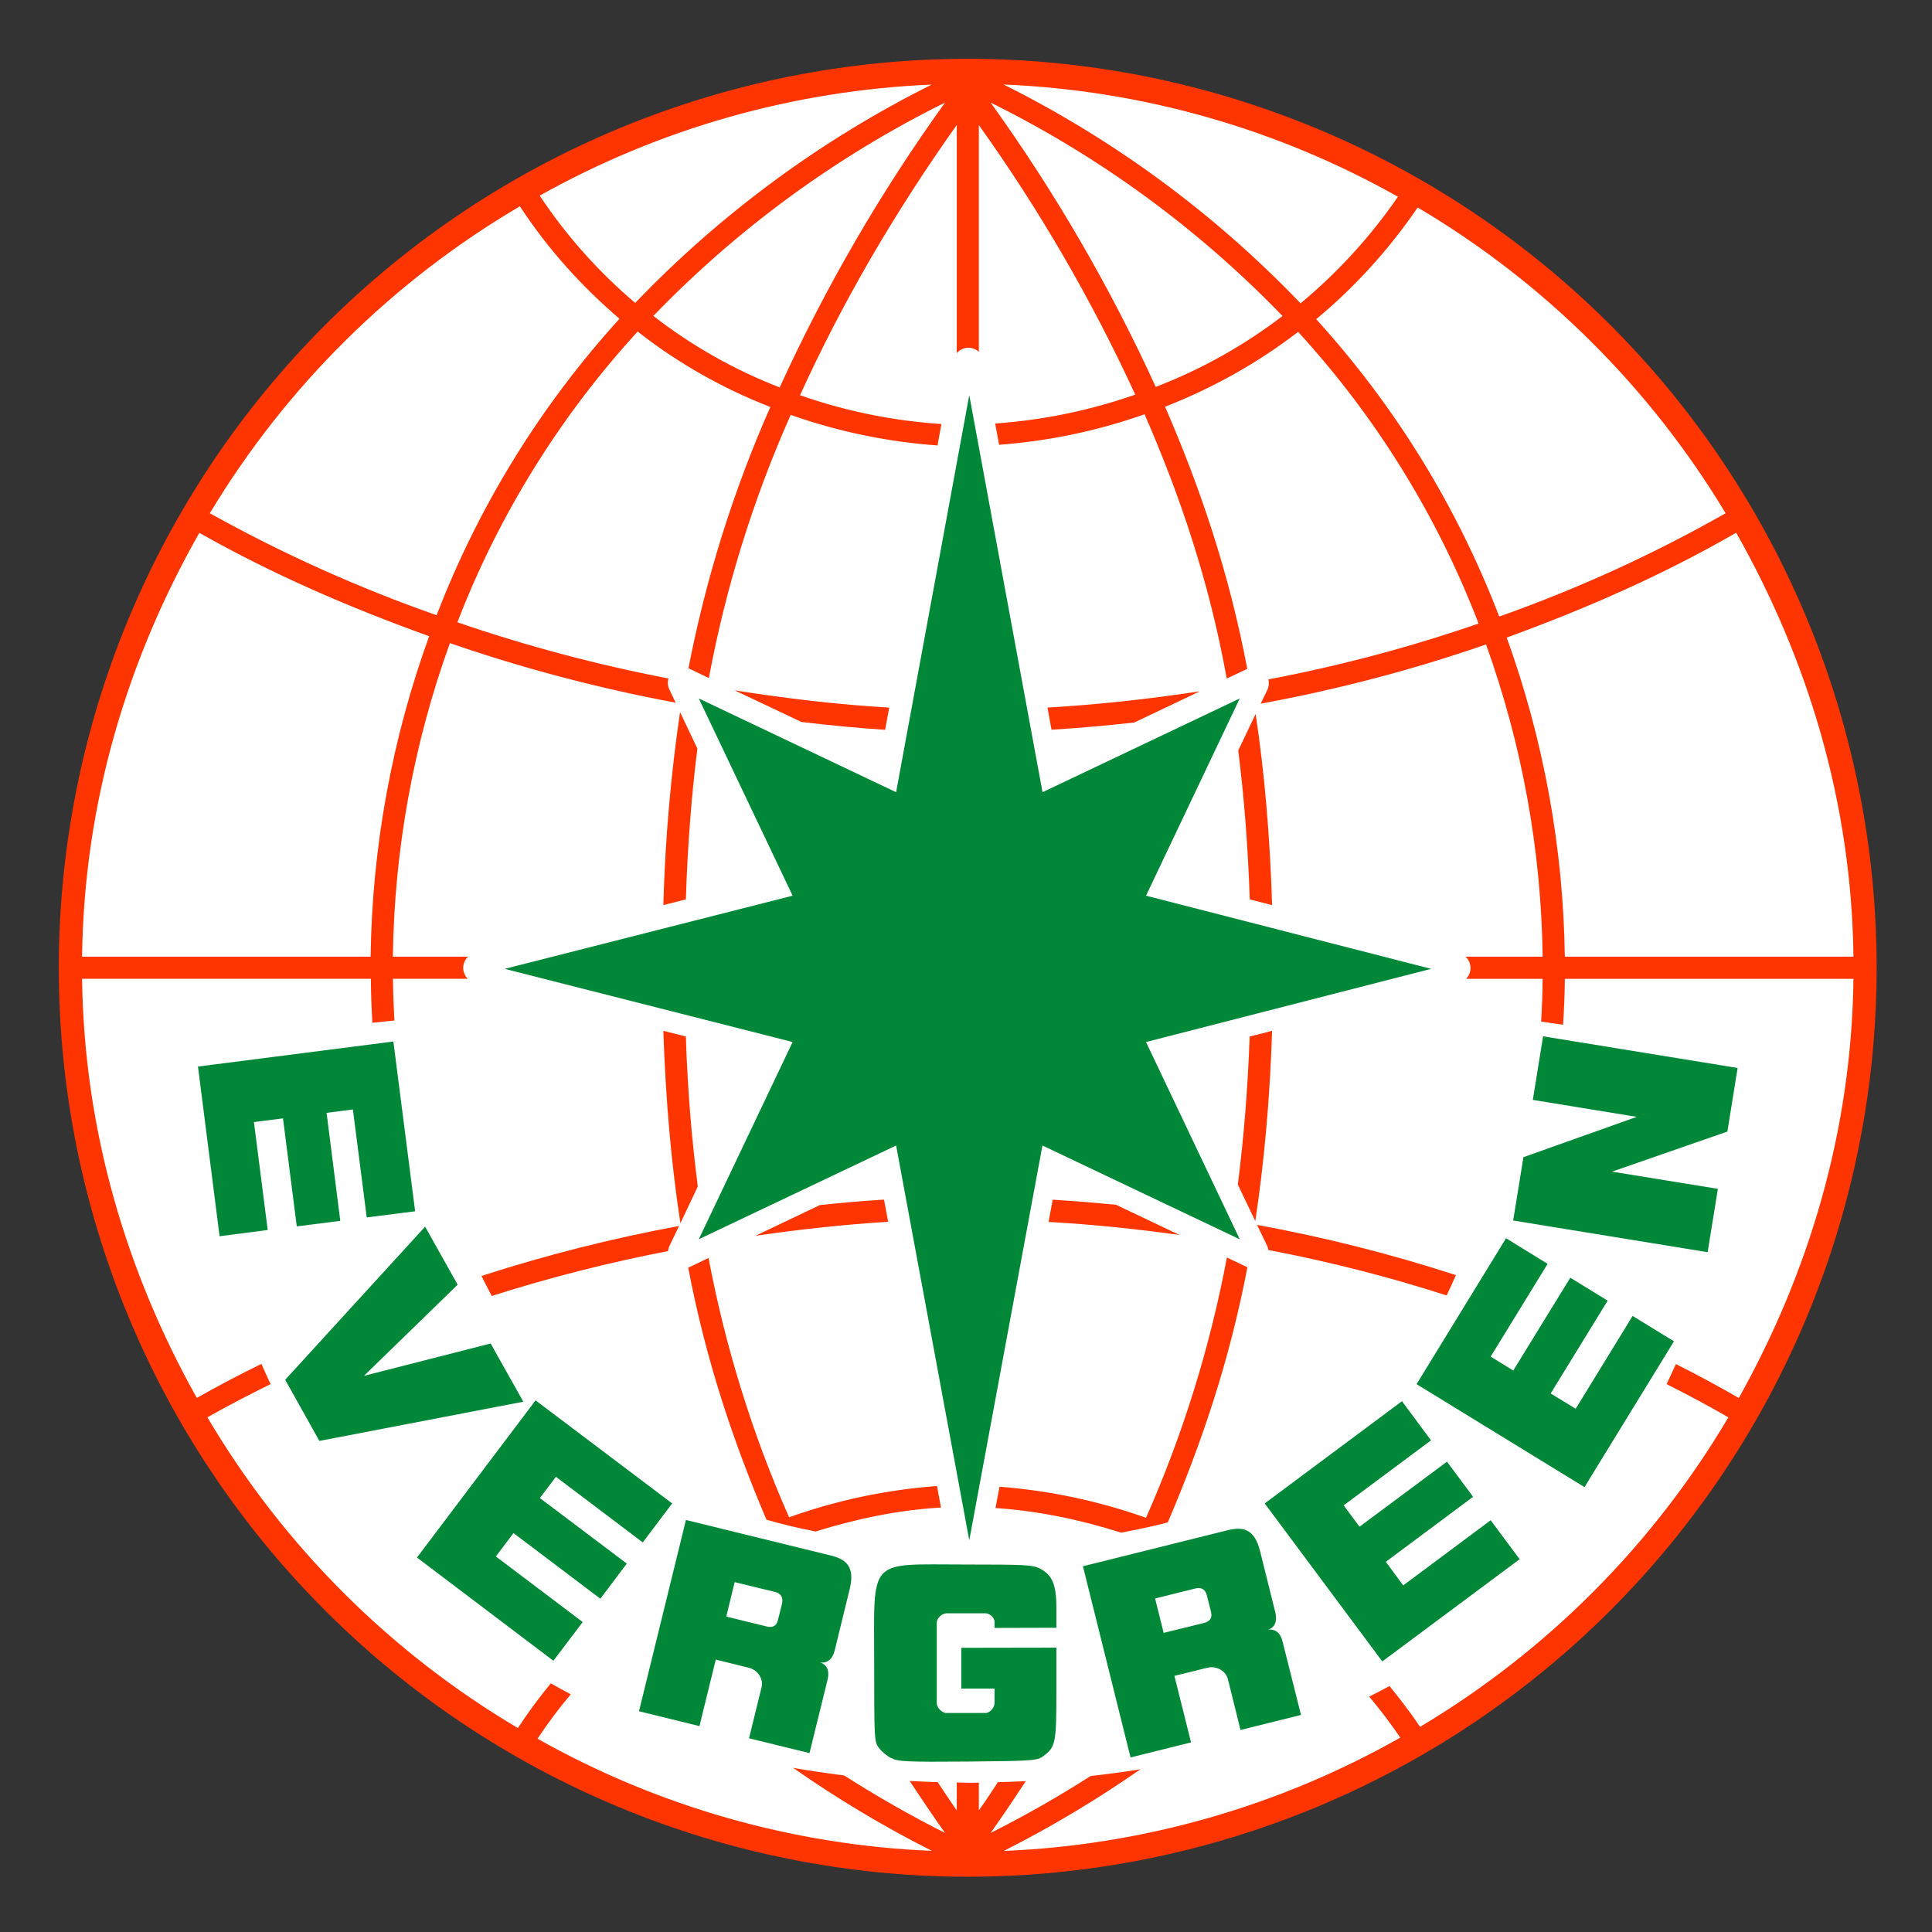
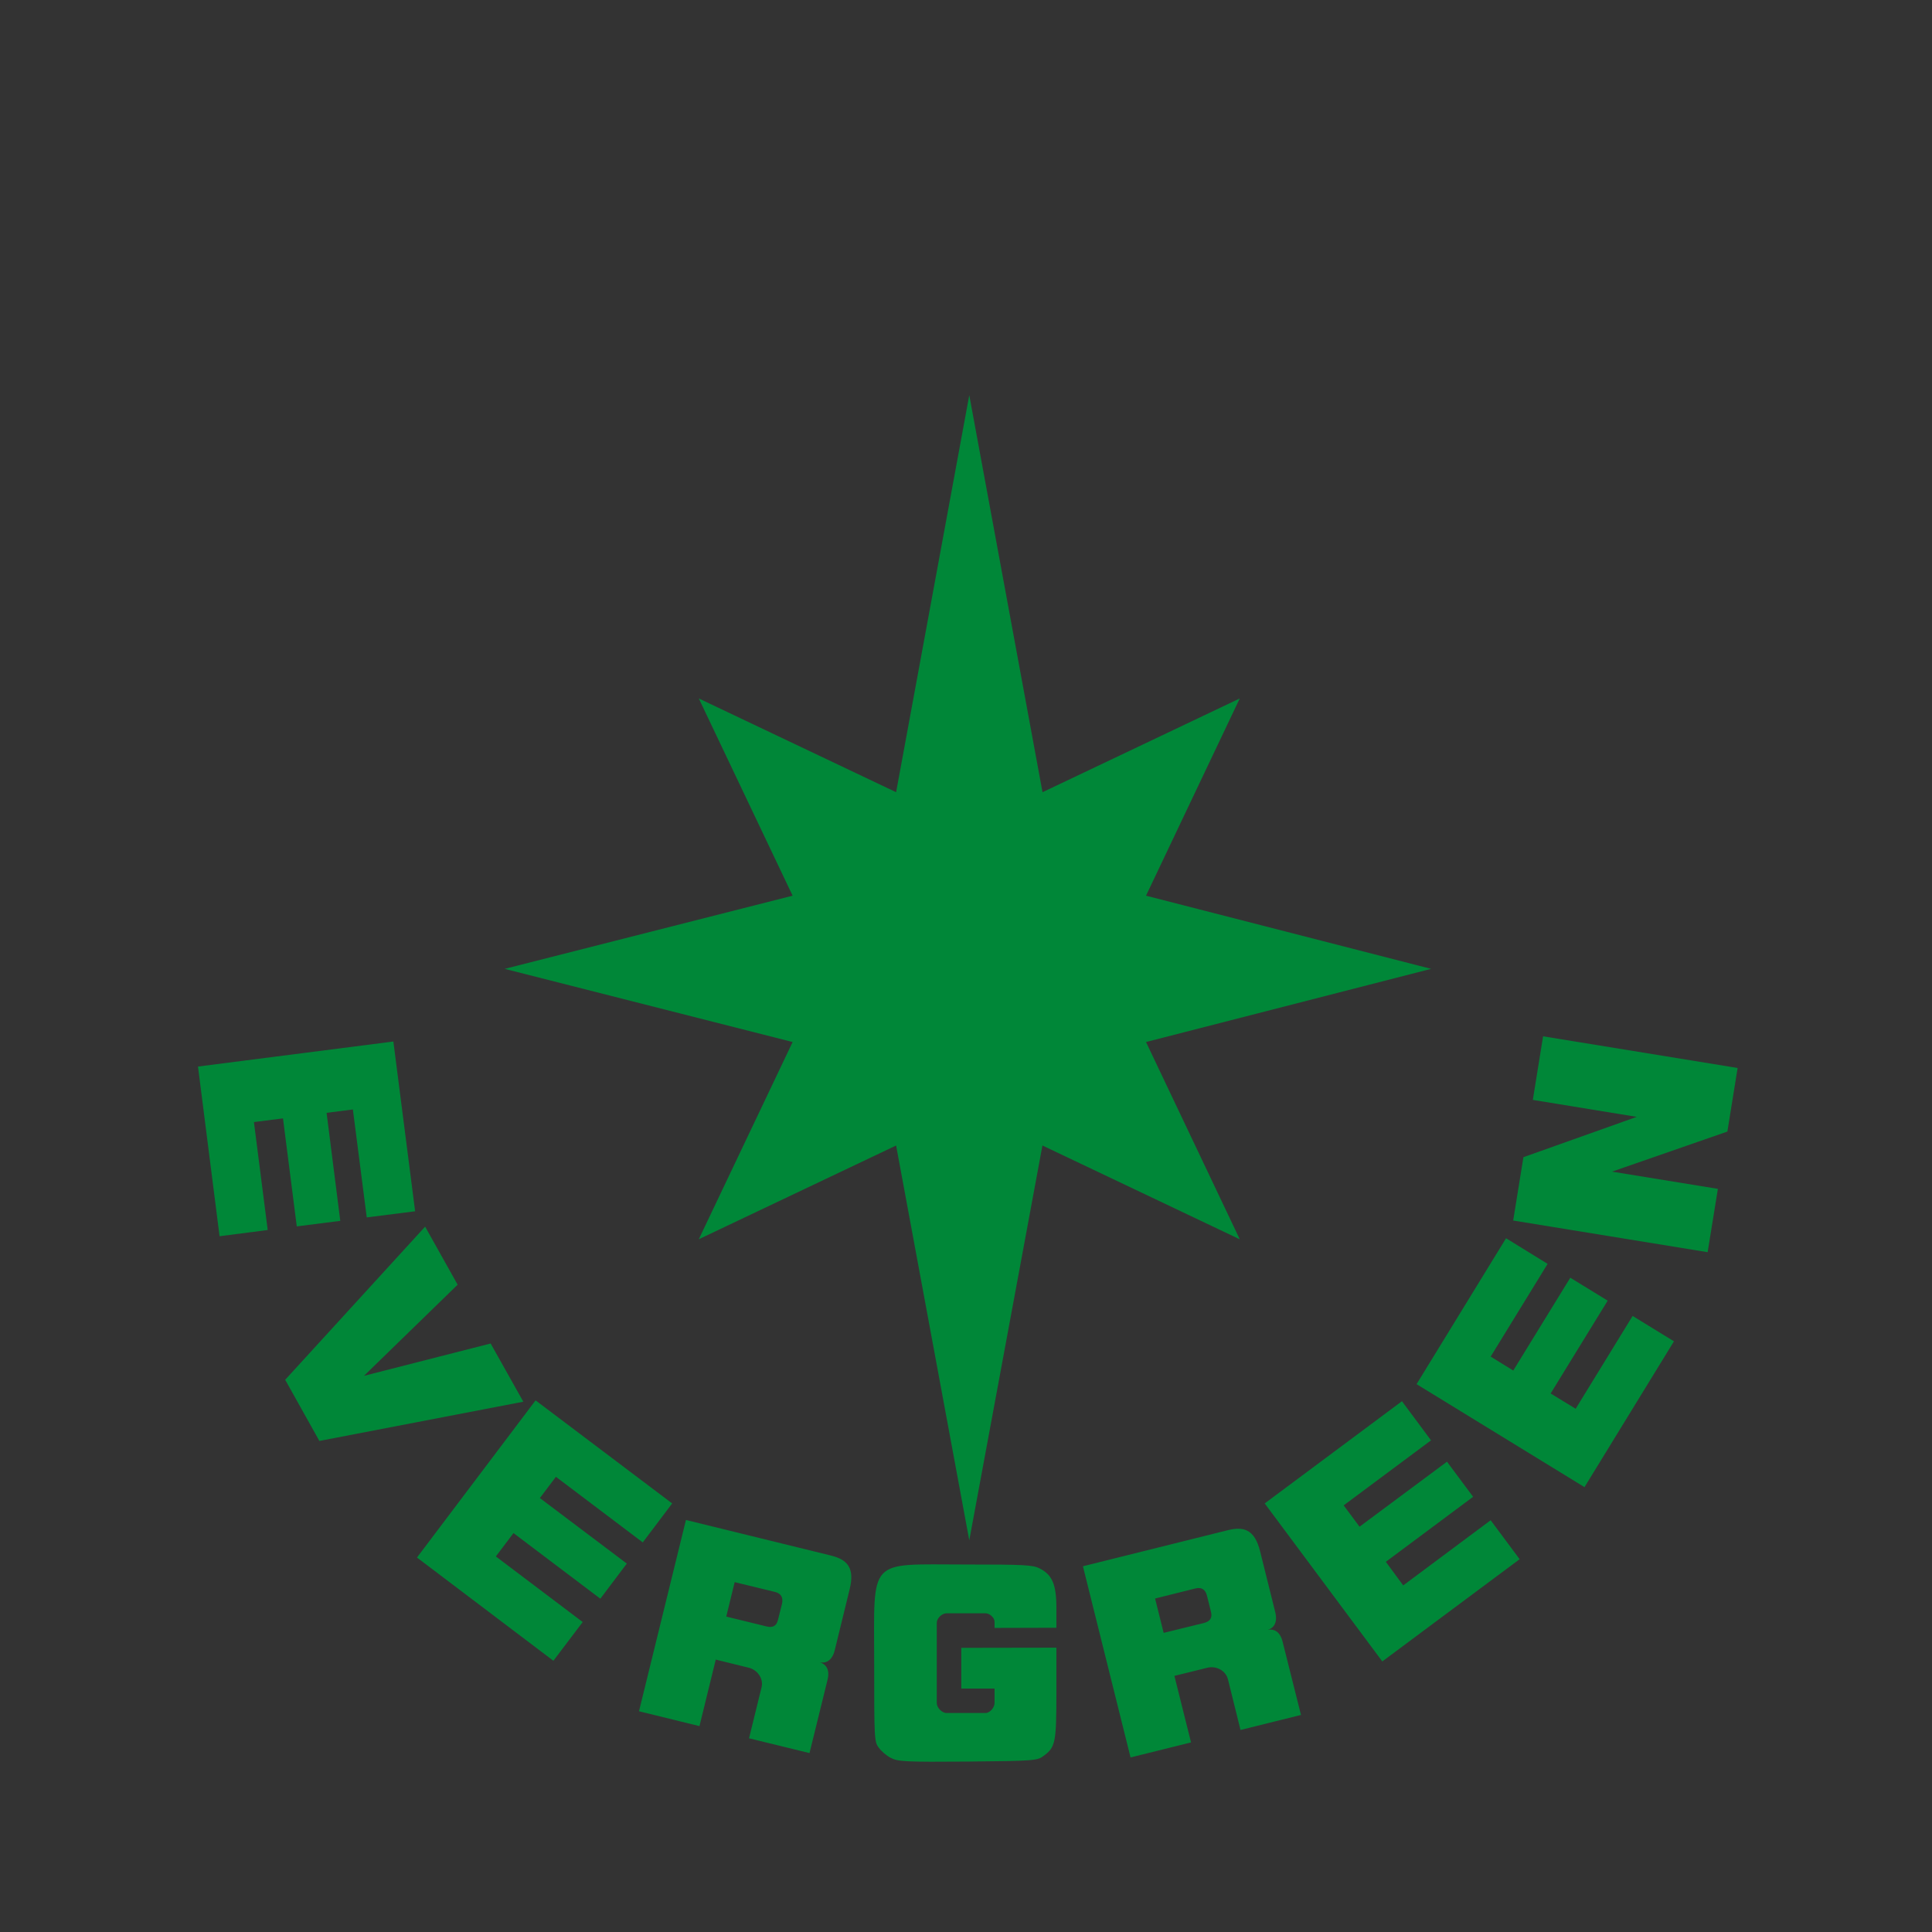
<svg xmlns="http://www.w3.org/2000/svg" width="23" height="23" viewBox="0 0 23 23" fill="none">
  <rect x="0" y="0" width="23" height="23" fill="#333333" stroke="none" />
-   <path d="M22.185 11.518C22.185 14.347 21.061 17.06 19.061 19.06C17.061 21.06 14.348 22.184 11.519 22.184C8.691 22.184 5.978 21.06 3.978 19.06C1.977 17.06 0.854 14.347 0.854 11.518C0.854 8.689 1.977 5.977 3.978 3.976C5.978 1.976 8.691 0.852 11.519 0.852C14.348 0.852 17.061 1.976 19.061 3.976C21.061 5.977 22.185 8.689 22.185 11.518Z" fill="white" />
-   <path d="M11.521 0.7C8.651 0.701 5.899 1.841 3.87 3.87C1.841 5.899 0.701 8.651 0.7 11.521C0.7 14.39 1.84 17.142 3.87 19.172C5.899 21.201 8.651 22.342 11.521 22.342C14.39 22.342 17.142 21.201 19.171 19.172C21.2 17.143 22.34 14.391 22.341 11.522C22.341 8.652 21.201 5.9 19.172 3.87C17.142 1.841 14.39 0.701 11.521 0.7ZM11.947 1.006C13.596 1.074 15.204 1.532 16.642 2.342C16.316 2.816 15.926 3.243 15.483 3.611C14.463 2.546 13.268 1.665 11.949 1.007M11.092 1.007C9.775 1.664 8.581 2.543 7.562 3.606C7.125 3.236 6.742 2.806 6.425 2.329C7.856 1.528 9.455 1.075 11.094 1.007M11.251 1.221C10.485 2.284 9.826 3.42 9.282 4.612C8.748 4.405 8.245 4.123 7.778 3.761C8.781 2.721 9.956 1.862 11.251 1.221ZM11.793 1.221C13.088 1.862 14.264 2.721 15.268 3.762C14.808 4.114 14.3 4.398 13.759 4.606C13.215 3.416 12.557 2.283 11.793 1.221ZM11.39 1.489V4.204C11.406 4.185 11.426 4.17 11.448 4.159C11.47 4.148 11.494 4.141 11.519 4.14C11.543 4.139 11.568 4.142 11.591 4.151C11.614 4.159 11.635 4.172 11.653 4.189V1.489C12.374 2.498 12.997 3.572 13.515 4.698C12.977 4.886 12.416 5.002 11.847 5.042L11.894 5.295C12.485 5.251 13.067 5.129 13.626 4.932C14.048 5.9 14.395 6.92 14.604 8.078L14.844 7.965L14.848 7.962C14.633 6.82 14.287 5.803 13.87 4.842C14.431 4.622 14.962 4.329 15.454 3.951C16.381 4.963 17.11 6.141 17.602 7.423C16.785 7.705 15.95 7.927 15.101 8.088C15.11 8.128 15.106 8.171 15.089 8.21L15.008 8.377C15.919 8.21 16.814 7.976 17.691 7.672C18.12 8.865 18.348 10.121 18.365 11.389H17.447C17.465 11.405 17.48 11.426 17.49 11.448C17.5 11.471 17.506 11.495 17.506 11.52C17.507 11.545 17.503 11.569 17.493 11.592C17.484 11.615 17.47 11.636 17.453 11.653H18.365C18.363 11.824 18.357 11.993 18.347 12.162L18.608 12.199C18.62 12.016 18.628 11.835 18.629 11.653H22.065C22.042 13.471 21.531 15.156 20.7 16.643C20.455 16.501 20.205 16.366 19.951 16.239L19.841 16.478C20.089 16.603 20.334 16.733 20.576 16.873C19.68 18.389 18.417 19.656 16.905 20.558C16.792 20.387 16.667 20.227 16.542 20.072C16.462 20.116 16.381 20.157 16.3 20.198C16.431 20.354 16.555 20.517 16.67 20.686C15.226 21.504 13.607 21.967 11.949 22.035C12.534 21.74 13.073 21.413 13.577 21.063C13.38 21.095 13.183 21.121 12.984 21.143C12.599 21.389 12.201 21.616 11.793 21.821C11.939 21.615 12.076 21.41 12.212 21.204C12.102 21.21 11.993 21.214 11.88 21.216C11.805 21.328 11.734 21.441 11.653 21.552V21.222L11.54 21.224L11.39 21.22V21.552C11.311 21.441 11.239 21.328 11.163 21.216C11.051 21.213 10.94 21.208 10.829 21.202C10.967 21.409 11.103 21.614 11.251 21.821C10.839 21.613 10.438 21.385 10.049 21.136C9.846 21.111 9.643 21.081 9.442 21.046C9.953 21.403 10.501 21.735 11.094 22.034C9.445 21.966 7.837 21.509 6.399 20.699C6.521 20.515 6.653 20.338 6.795 20.17C6.714 20.128 6.636 20.084 6.557 20.04C6.417 20.21 6.286 20.388 6.165 20.572C4.642 19.67 3.37 18.398 2.469 16.873C2.715 16.733 2.967 16.603 3.222 16.477C3.182 16.398 3.148 16.316 3.112 16.237C2.852 16.364 2.595 16.499 2.343 16.642C1.511 15.156 1.001 13.471 0.977 11.652H4.415C4.416 11.828 4.423 12.001 4.433 12.176L4.695 12.149C4.687 11.983 4.679 11.819 4.678 11.652H5.569C5.551 11.635 5.537 11.614 5.528 11.591C5.519 11.569 5.514 11.544 5.514 11.52C5.515 11.495 5.52 11.471 5.53 11.448C5.54 11.426 5.554 11.406 5.572 11.389H4.677C4.694 10.115 4.923 8.854 5.356 7.656C6.231 7.958 7.126 8.194 8.043 8.365L7.969 8.209C7.949 8.167 7.946 8.12 7.958 8.077C7.106 7.913 6.266 7.69 5.445 7.408C5.938 6.13 6.666 4.957 7.591 3.947C8.071 4.323 8.603 4.625 9.171 4.845C8.73 5.842 8.403 6.886 8.196 7.956L8.212 7.963L8.439 8.072C8.64 6.993 8.967 5.942 9.413 4.939C9.976 5.138 10.564 5.26 11.161 5.303L11.207 5.048C10.633 5.01 10.066 4.895 9.524 4.705C10.025 3.606 10.636 2.551 11.389 1.489M6.19 2.457C6.531 2.978 6.934 3.417 7.375 3.795C6.437 4.826 5.698 6.023 5.198 7.324C4.265 6.997 3.362 6.591 2.498 6.11C3.404 4.603 4.674 3.346 6.191 2.455M16.877 2.47C18.382 3.36 19.642 4.611 20.543 6.11C19.683 6.599 18.781 7.01 17.848 7.34C17.348 6.035 16.61 4.834 15.669 3.8C16.132 3.415 16.538 2.967 16.877 2.47ZM2.371 6.342C3.24 6.835 4.162 7.233 5.109 7.574C4.665 8.798 4.43 10.087 4.412 11.389H0.977C1 9.547 1.522 7.84 2.374 6.342M20.669 6.342C21.519 7.843 22.042 9.548 22.065 11.389H18.629C18.611 10.093 18.377 8.809 17.937 7.59C18.877 7.248 19.796 6.846 20.669 6.342ZM8.751 8.221L9.541 8.595C9.872 8.634 10.204 8.667 10.537 8.688L10.586 8.424C9.97 8.388 9.359 8.315 8.751 8.219M14.284 8.23C13.681 8.321 13.076 8.389 12.47 8.423L12.518 8.687C12.848 8.667 13.177 8.638 13.504 8.601L14.284 8.23ZM8.096 8.476C7.984 9.237 7.918 10.005 7.897 10.775L8.165 10.707C8.185 10.072 8.232 9.475 8.302 8.911L8.095 8.476M14.948 8.5L14.741 8.934C14.811 9.493 14.857 10.081 14.878 10.707L15.144 10.775C15.119 9.961 15.055 9.206 14.948 8.5ZM7.897 12.272C7.924 13.091 7.991 13.852 8.1 14.562L8.307 14.125C8.235 13.563 8.185 12.971 8.165 12.339L7.897 12.272ZM15.144 12.272L14.877 12.34C14.854 12.963 14.807 13.547 14.736 14.102L14.944 14.537C15.05 13.834 15.118 13.082 15.144 12.272ZM10.524 14.281C10.269 14.297 10.015 14.319 9.761 14.346L8.993 14.712C9.516 14.636 10.042 14.578 10.573 14.545L10.524 14.281ZM12.532 14.282L12.483 14.547C13.005 14.576 13.525 14.63 14.042 14.702L13.287 14.343C13.036 14.318 12.784 14.298 12.532 14.282ZM14.966 14.584L15.088 14.837C15.092 14.852 15.097 14.866 15.1 14.881C15.819 15.018 16.526 15.198 17.222 15.422C17.26 15.345 17.296 15.261 17.332 15.18C16.558 14.928 15.767 14.729 14.966 14.582M8.084 14.595C7.288 14.742 6.502 14.941 5.732 15.19C5.771 15.271 5.813 15.349 5.854 15.428C6.543 15.209 7.243 15.031 7.952 14.894C7.955 14.874 7.96 14.856 7.968 14.837L8.084 14.595ZM14.606 14.97C14.405 16.037 14.082 17.077 13.643 18.069C13.081 17.869 12.494 17.745 11.899 17.699L11.851 17.953C12.359 17.986 12.857 18.091 13.347 18.246C13.539 18.209 13.725 18.171 13.902 18.124C14.304 17.184 14.639 16.196 14.85 15.086C14.847 15.085 14.845 15.084 14.842 15.083L14.606 14.97ZM8.435 14.976L8.212 15.083L8.193 15.091C8.401 16.185 8.729 17.164 9.125 18.092C9.311 18.146 9.506 18.192 9.71 18.232C10.198 18.08 10.696 17.976 11.202 17.947L11.155 17.691C10.554 17.735 9.962 17.86 9.394 18.063C8.957 17.074 8.636 16.039 8.435 14.976Z" fill="#FE3501" />
  <path d="M12.892 18.646L13.459 20.922L14.179 20.743L13.981 19.951L14.374 19.854C14.477 19.828 14.591 19.887 14.618 19.99L14.768 20.595L15.488 20.416L15.269 19.544C15.235 19.406 15.152 19.393 15.094 19.402C15.151 19.387 15.216 19.329 15.181 19.19L15.001 18.467C14.935 18.201 14.8 18.17 14.611 18.218L12.892 18.646ZM13.751 19.03L14.232 18.91C14.306 18.892 14.352 18.925 14.369 18.998L14.416 19.186C14.435 19.26 14.407 19.301 14.334 19.321L13.853 19.439L13.751 19.03ZM16.864 16.478L17.929 14.741L18.424 15.046L17.746 16.15L18.015 16.316L18.694 15.211L19.139 15.484L18.46 16.589L18.758 16.771L19.436 15.666L19.928 15.968L18.863 17.704L16.864 16.478ZM15.056 17.898L16.69 16.681L17.036 17.147L15.996 17.921L16.185 18.175L17.226 17.401L17.537 17.819L16.498 18.593L16.705 18.874L17.746 18.098L18.091 18.562L16.456 19.779L15.056 17.898ZM4.683 12.399L4.942 14.42L4.366 14.493L4.201 13.208L3.888 13.248L4.051 14.534L3.533 14.6L3.369 13.314L3.023 13.358L3.187 14.643L2.614 14.717L2.357 12.697L4.683 12.399ZM18.014 14.53L18.136 13.776L19.485 13.296L18.248 13.094L18.37 12.337L20.686 12.714L20.564 13.471L19.191 13.948L20.451 14.153L20.329 14.907L18.014 14.53ZM10.606 20.928C10.557 20.903 10.491 20.848 10.462 20.806C10.408 20.736 10.407 20.701 10.407 19.8C10.407 18.53 10.318 18.625 11.491 18.625C12.194 18.625 12.296 18.63 12.377 18.672C12.526 18.747 12.576 18.863 12.576 19.14V19.378L11.84 19.38V19.307C11.84 19.258 11.782 19.206 11.733 19.206H11.268C11.214 19.206 11.152 19.265 11.152 19.318V20.275C11.152 20.329 11.213 20.393 11.268 20.393H11.732C11.785 20.393 11.84 20.328 11.84 20.273V20.102H11.444V19.617L12.576 19.615V20.156C12.576 20.747 12.565 20.8 12.422 20.905C12.35 20.959 12.312 20.964 11.522 20.971C10.776 20.977 10.688 20.971 10.607 20.928M8.166 18.095L7.607 20.372L8.327 20.549L8.521 19.757L8.914 19.854C9.017 19.879 9.092 19.984 9.066 20.088L8.917 20.694L9.637 20.87L9.852 19.996C9.885 19.859 9.818 19.808 9.761 19.789C9.819 19.802 9.904 19.783 9.938 19.643L10.115 18.919C10.181 18.652 10.075 18.563 9.887 18.517L8.166 18.095ZM8.746 18.835L9.228 18.952C9.302 18.971 9.326 19.022 9.309 19.095L9.262 19.283C9.245 19.356 9.201 19.38 9.128 19.363L8.646 19.245L8.746 18.835ZM6.376 16.671L8.002 17.898L7.652 18.362L6.618 17.581L6.427 17.834L7.462 18.614L7.147 19.032L6.113 18.251L5.903 18.529L6.937 19.31L6.588 19.771L4.964 18.542L6.376 16.671ZM5.061 14.603L5.448 15.294L4.333 16.379L5.841 15.994L6.23 16.687L3.802 17.154L3.395 16.426L5.061 14.603ZM14.758 14.753L12.41 13.637L11.539 18.337L10.668 13.637L8.319 14.753L9.436 12.405L6.008 11.534L9.436 10.663L8.319 8.315L10.668 9.431L11.539 4.704L12.411 9.431L14.759 8.315L13.643 10.663L17.037 11.534L13.643 12.405L14.759 14.753" fill="#008738" />
</svg>